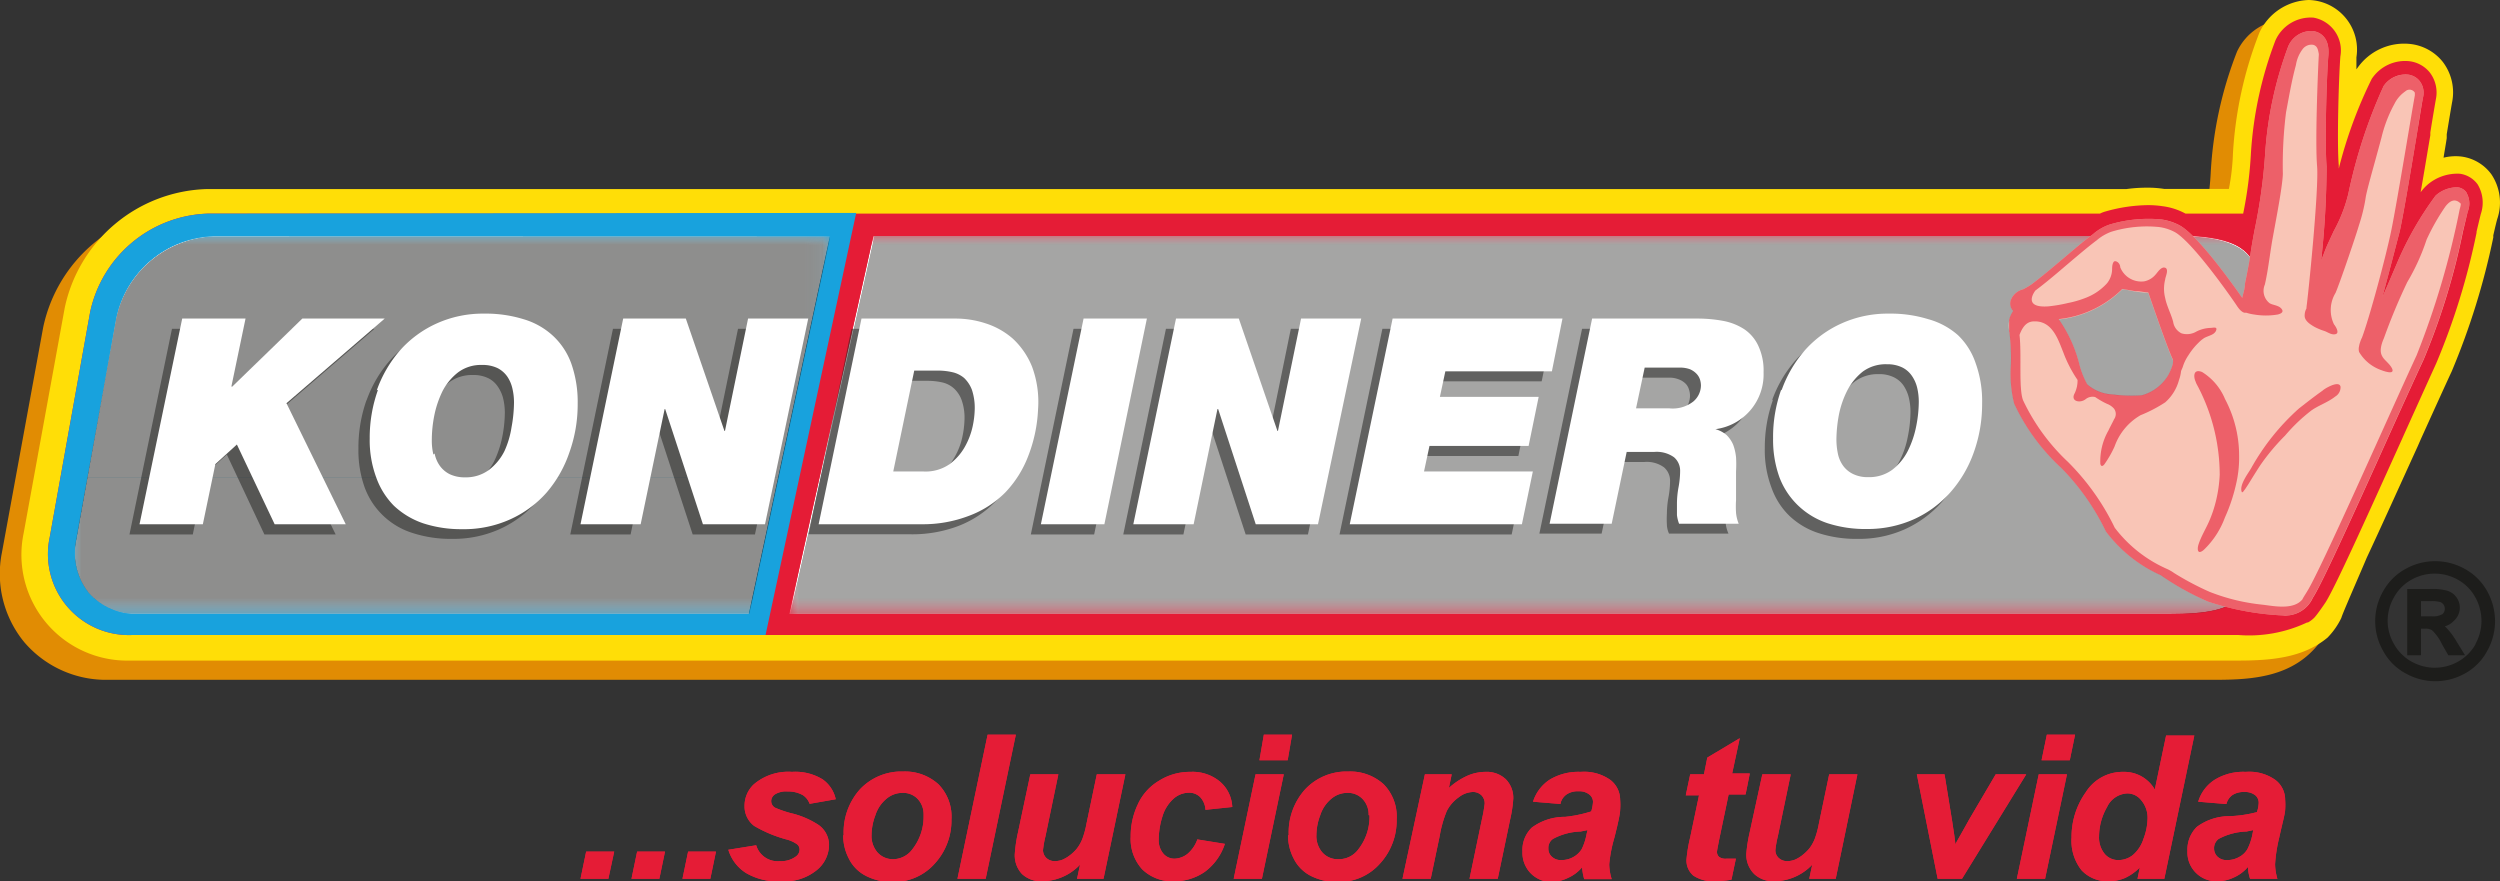
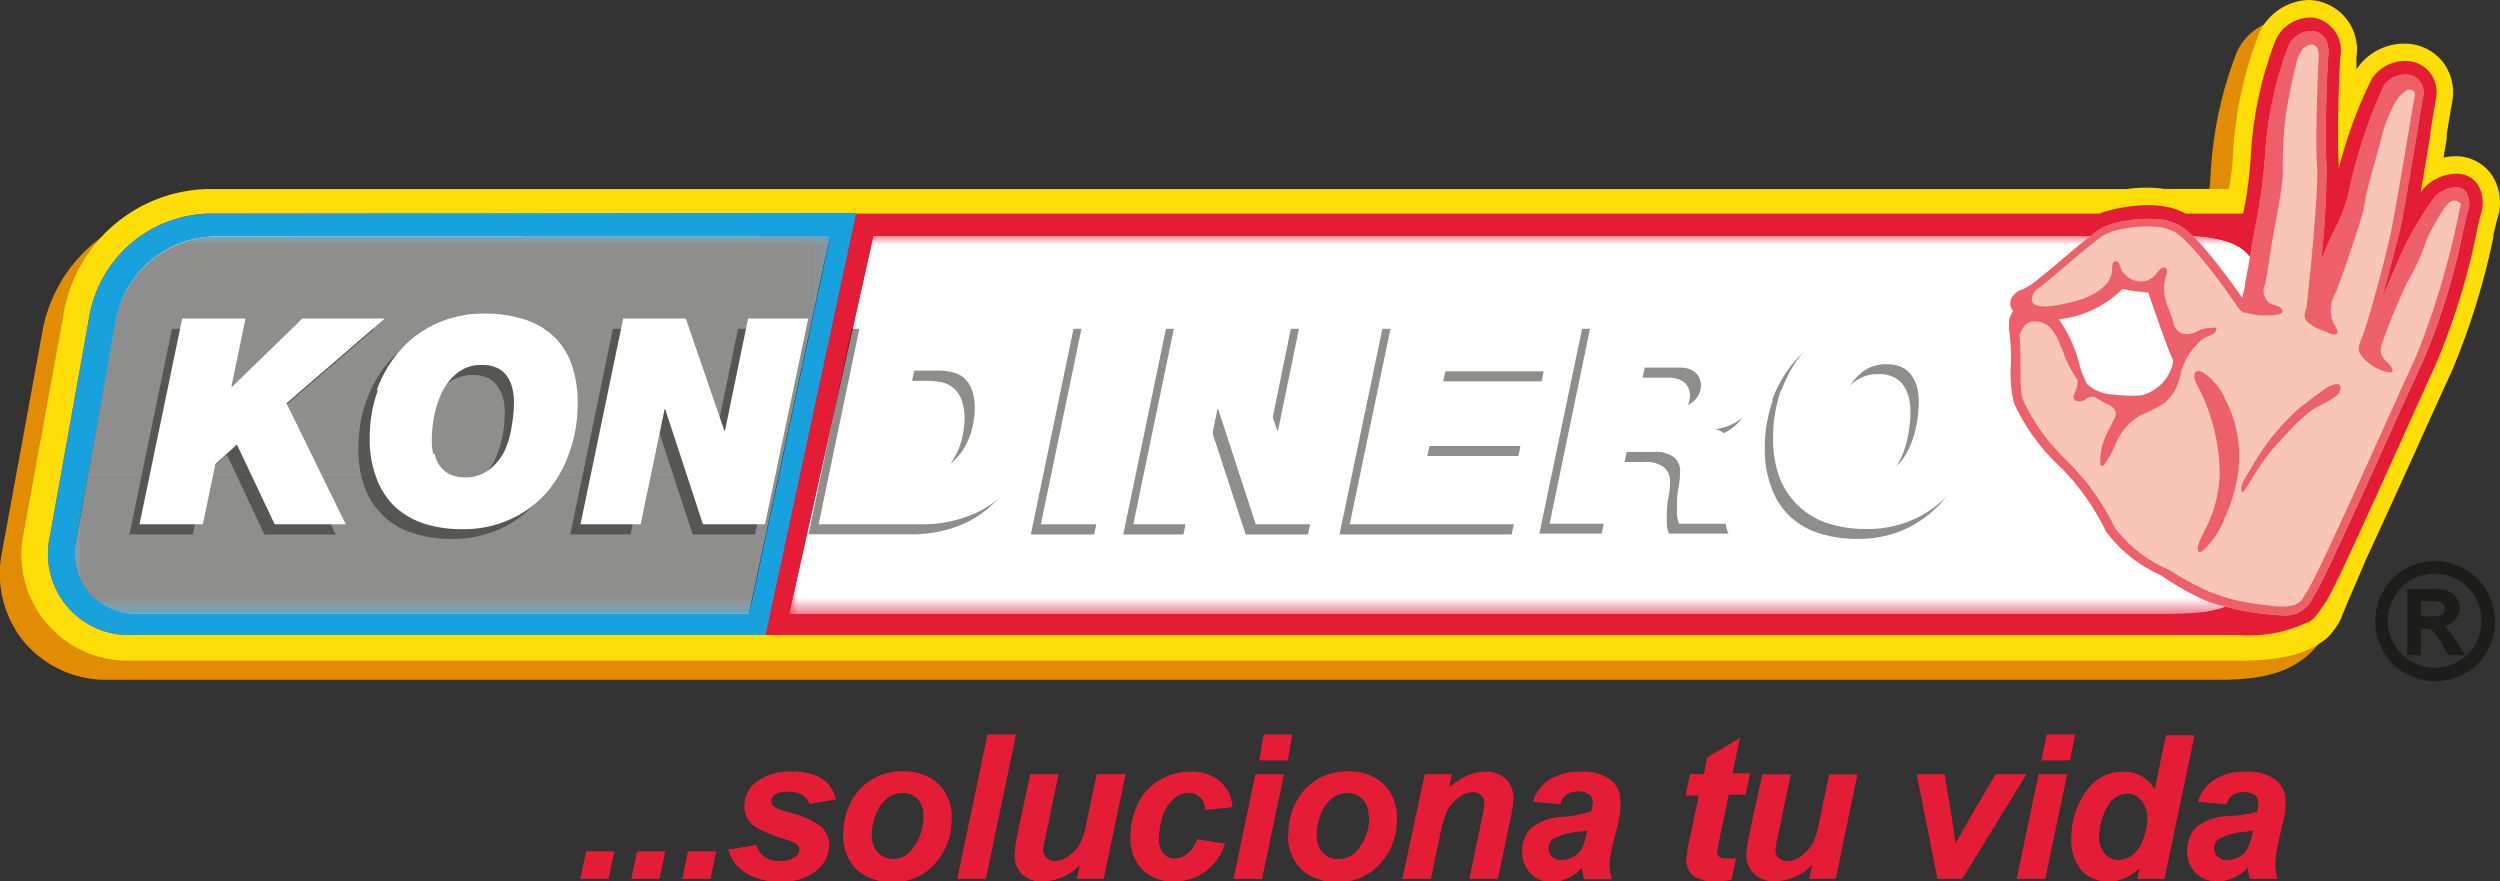
<svg xmlns="http://www.w3.org/2000/svg" xmlns:xlink="http://www.w3.org/1999/xlink" viewBox="0 0 141.73 49.96">
  <rect x="0" y="0" width="141.73" height="49.96" fill="#333333" stroke="none" />
  <defs>
    <style>.cls-1{fill:url(#linear-gradient);}.cls-2{fill:url(#linear-gradient-2);}.cls-3{fill:url(#linear-gradient-3);}.cls-4{fill:url(#linear-gradient-4);}.cls-5{fill:none;}.cls-6{isolation:isolate;}.cls-7{fill:#e51c36;}.cls-8{fill:#1d1d1b;}.cls-9{fill:#e18c03;}.cls-10{fill:#ffde07;}.cls-11{fill:#18a2dd;}.cls-12{clip-path:url(#clip-path);}.cls-13{mask:url(#mask);}.cls-14{clip-path:url(#clip-path-2);}.cls-15{fill:#fff;}.cls-16{clip-path:url(#clip-path-3);}.cls-17{mask:url(#mask-2);}.cls-18{clip-path:url(#clip-path-4);}.cls-19{opacity:0.4;}.cls-19,.cls-23,.cls-24{mix-blend-mode:multiply;}.cls-20{clip-path:url(#clip-path-5);}.cls-21{clip-path:url(#clip-path-6);}.cls-22{mask:url(#mask-3);}.cls-24{opacity:0.5;}.cls-25{clip-path:url(#clip-path-7);}.cls-26{clip-path:url(#clip-path-8);}.cls-27{mask:url(#mask-4);}.cls-28{fill:#f9c5b6;}.cls-29{opacity:0.6;}.cls-30{clip-path:url(#clip-path-9);}.cls-31{clip-path:url(#clip-path-10);}</style>
    <linearGradient id="linear-gradient" x1="-397.56" y1="630.34" x2="-397.05" y2="630.34" gradientTransform="matrix(0, 42.2, 42.2, 0, -26515.89, 16792.1)" gradientUnits="userSpaceOnUse">
      <stop offset="0" stop-color="#fff" />
      <stop offset="0.01" stop-color="#f9f9f9" />
      <stop offset="0.05" stop-color="#cacaca" />
      <stop offset="0.09" stop-color="#9f9f9f" />
      <stop offset="0.15" stop-color="#797979" />
      <stop offset="0.2" stop-color="#585858" />
      <stop offset="0.26" stop-color="#3c3c3c" />
      <stop offset="0.33" stop-color="#262626" />
      <stop offset="0.41" stop-color="#151515" />
      <stop offset="0.51" stop-color="#090909" />
      <stop offset="0.64" stop-color="#020202" />
      <stop offset="1" />
    </linearGradient>
    <linearGradient id="linear-gradient-2" x1="-397.56" y1="631.75" x2="-397.05" y2="631.75" gradientTransform="matrix(0, 42.2, 42.2, 0, -26637.04, 16792.1)" gradientUnits="userSpaceOnUse">
      <stop offset="0" stop-color="#fff" />
      <stop offset="0" stop-color="#f9f9f9" />
      <stop offset="0.03" stop-color="#cacaca" />
      <stop offset="0.06" stop-color="#9f9f9f" />
      <stop offset="0.09" stop-color="#797979" />
      <stop offset="0.13" stop-color="#585858" />
      <stop offset="0.17" stop-color="#3c3c3c" />
      <stop offset="0.21" stop-color="#262626" />
      <stop offset="0.26" stop-color="#151515" />
      <stop offset="0.32" stop-color="#090909" />
      <stop offset="0.41" stop-color="#020202" />
      <stop offset="0.64" />
      <stop offset="1" />
    </linearGradient>
    <linearGradient id="linear-gradient-3" x1="-422.99" y1="638.18" x2="-422.49" y2="638.18" gradientTransform="matrix(0, -42.21, -42.21, 0, 27022.12, -17817.91)" gradientUnits="userSpaceOnUse">
      <stop offset="0" stop-color="#fff" />
      <stop offset="0.01" stop-color="#f4f4f4" />
      <stop offset="0.05" stop-color="#c4c4c4" />
      <stop offset="0.09" stop-color="#999" />
      <stop offset="0.13" stop-color="#737373" />
      <stop offset="0.18" stop-color="#545454" />
      <stop offset="0.23" stop-color="#3a3a3a" />
      <stop offset="0.28" stop-color="#262626" />
      <stop offset="0.34" stop-color="#191919" />
      <stop offset="0.42" stop-color="#101010" />
      <stop offset="0.56" stop-color="#0e0e0e" />
      <stop offset="0.78" />
      <stop offset="1" />
    </linearGradient>
    <linearGradient id="linear-gradient-4" x1="-422.99" y1="636.77" x2="-422.49" y2="636.77" gradientTransform="matrix(0, -42.21, -42.21, 0, 26900.91, -17817.91)" xlink:href="#linear-gradient-3" />
    <clipPath id="clip-path">
      <path class="cls-5" d="M49.51,13.38,44.74,34.81h78.17c2.3,0,3.43-.25,4.14-1,.26-.93.65-2.15,1.06-3.43.58-1.79,1.22-3.8,1.47-4.94l-1.51-9.81c0-.06,0-.11-.07-.17-.37-1-.79-2.12-4.7-2.12Z" />
    </clipPath>
    <mask id="mask" x="44.74" y="13.38" width="84.83" height="21.43" maskUnits="userSpaceOnUse">
      <rect class="cls-1" x="44.74" y="13.38" width="84.83" height="21.43" />
    </mask>
    <clipPath id="clip-path-2">
      <rect class="cls-5" x="44.74" y="13.38" width="84.83" height="21.43" />
    </clipPath>
    <clipPath id="clip-path-3">
      <path class="cls-5" d="M12.09,13.38A5.87,5.87,0,0,0,6.59,18L4.32,30.6a3.6,3.6,0,0,0,.7,3,3.61,3.61,0,0,0,2.82,1.22H42.45l4.6-21.43Z" />
    </clipPath>
    <mask id="mask-2" x="4.11" y="13.38" width="42.93" height="21.43" maskUnits="userSpaceOnUse">
      <rect class="cls-2" x="4.11" y="13.38" width="42.93" height="21.43" />
    </mask>
    <clipPath id="clip-path-4">
      <rect class="cls-5" x="4.11" y="13.38" width="42.93" height="21.43" />
    </clipPath>
    <clipPath id="clip-path-5">
      <rect class="cls-5" x="44.79" y="13.38" width="84.8" height="21.42" />
    </clipPath>
    <clipPath id="clip-path-6">
      <path class="cls-5" d="M44.79,34.81l4.77-21.43h73.76c3.9,0,4.32,1.13,4.69,2.12a1.22,1.22,0,0,1,.07.17l1.51,9.81c-.25,1.14-.89,3.16-1.47,4.94-.41,1.28-.8,2.5-1.06,3.43-.71.71-1.84,1-4.14,1Z" />
    </clipPath>
    <mask id="mask-3" x="44.79" y="13.38" width="84.8" height="21.43" maskUnits="userSpaceOnUse">
-       <rect class="cls-3" x="44.79" y="13.38" width="84.8" height="21.43" />
-     </mask>
+       </mask>
    <clipPath id="clip-path-7">
      <rect class="cls-5" x="4.25" y="13.38" width="42.8" height="21.42" />
    </clipPath>
    <clipPath id="clip-path-8">
      <path class="cls-5" d="M7.84,34.81A3.58,3.58,0,0,1,5,33.59a3.63,3.63,0,0,1-.7-3L6.59,18a5.87,5.87,0,0,1,5.5-4.6h35l-4.6,21.43Z" />
    </clipPath>
    <mask id="mask-4" x="4.12" y="13.38" width="42.93" height="21.43" maskUnits="userSpaceOnUse">
      <rect class="cls-4" x="4.12" y="13.38" width="42.93" height="21.43" />
    </mask>
    <clipPath id="clip-path-9">
      <rect class="cls-5" x="113.9" y="1.75" width="26.09" height="33.14" />
    </clipPath>
    <clipPath id="clip-path-10">
      <rect class="cls-5" x="113.9" y="1.75" width="26.09" height="33.14" />
    </clipPath>
  </defs>
  <title>Recurso 1</title>
  <g class="cls-6">
    <g id="Capa_2" data-name="Capa 2">
      <g id="Capa_1-2" data-name="Capa 1">
        <polygon class="cls-7" points="33.23 48.28 34.82 48.28 34.49 49.82 32.91 49.82 33.23 48.28" />
        <polygon class="cls-7" points="36.12 48.28 37.7 48.28 37.38 49.82 35.8 49.82 36.12 48.28" />
        <polygon class="cls-7" points="39.01 48.28 40.59 48.28 40.27 49.82 38.69 49.82 39.01 48.28" />
        <path class="cls-7" d="M41.32,48.17l1.55-.25a1.27,1.27,0,0,0,1.35.9,1.39,1.39,0,0,0,.88-.25.49.49,0,0,0,.23-.4.4.4,0,0,0-.12-.29,1.85,1.85,0,0,0-.66-.3,7.41,7.41,0,0,1-1.8-.76,1.39,1.39,0,0,1-.54-1.14,1.66,1.66,0,0,1,.52-1.21,3,3,0,0,1,2.17-.71,2.94,2.94,0,0,1,1.73.42,1.85,1.85,0,0,1,.75,1.13l-1.48.26a1,1,0,0,0-.38-.49,1.69,1.69,0,0,0-.86-.21,1.2,1.2,0,0,0-.72.16.47.47,0,0,0-.22.39.43.43,0,0,0,.22.37,6.34,6.34,0,0,0,.9.31,4.91,4.91,0,0,1,1.57.67A1.4,1.4,0,0,1,47,47.88a1.86,1.86,0,0,1-.71,1.46,2.88,2.88,0,0,1-2,.62,3.51,3.51,0,0,1-2-.47,2.35,2.35,0,0,1-1-1.32" />
        <path class="cls-7" d="M47.83,47.36a3.65,3.65,0,0,1,.93-2.62,3.22,3.22,0,0,1,2.44-1,2.82,2.82,0,0,1,2,.72,2.61,2.61,0,0,1,.74,2,3.61,3.61,0,0,1-.93,2.48A3.1,3.1,0,0,1,50.6,50a3.19,3.19,0,0,1-1.48-.33,2.18,2.18,0,0,1-1-1,2.86,2.86,0,0,1-.32-1.32m4.56-1.14a1.26,1.26,0,0,0-.33-.91,1.12,1.12,0,0,0-.85-.35,1.4,1.4,0,0,0-.92.33,2,2,0,0,0-.63.93,3.22,3.22,0,0,0-.22,1.12,1.42,1.42,0,0,0,.34,1,1.17,1.17,0,0,0,.87.38,1.37,1.37,0,0,0,1.11-.57,3,3,0,0,0,.63-1.94" />
        <polygon class="cls-7" points="54.28 49.82 55.99 41.65 57.59 41.65 55.88 49.82 54.28 49.82" />
        <path class="cls-7" d="M58.41,43.9H60l-.73,3.51a5.66,5.66,0,0,0-.14.79.63.63,0,0,0,.19.44.69.69,0,0,0,.49.18,1.25,1.25,0,0,0,.42-.08,1.92,1.92,0,0,0,.42-.25,2.28,2.28,0,0,0,.39-.37,2.23,2.23,0,0,0,.32-.56,5,5,0,0,0,.23-.84l.59-2.82H63.8l-1.24,5.92h-1.5l.17-.8a3,3,0,0,1-2.14.94,1.58,1.58,0,0,1-1.15-.41,1.54,1.54,0,0,1-.41-1.13,8.05,8.05,0,0,1,.18-1.22Z" />
        <path class="cls-7" d="M67.89,47.59l1.55.25a3.2,3.2,0,0,1-1.13,1.58,3,3,0,0,1-1.75.54,2.43,2.43,0,0,1-1.8-.67,2.55,2.55,0,0,1-.66-1.86,4.2,4.2,0,0,1,.4-1.82,3,3,0,0,1,1.21-1.35,3.26,3.26,0,0,1,1.78-.5,2.42,2.42,0,0,1,1.67.55,2,2,0,0,1,.7,1.44l-1.52.16a1.13,1.13,0,0,0-.31-.73.88.88,0,0,0-.64-.24,1.32,1.32,0,0,0-.87.35,2.2,2.2,0,0,0-.62,1,4.44,4.44,0,0,0-.21,1.29,1.18,1.18,0,0,0,.26.81.82.82,0,0,0,.64.29,1.24,1.24,0,0,0,.74-.28,1.88,1.88,0,0,0,.56-.84" />
        <path class="cls-7" d="M71.18,43.9h1.6l-1.24,5.92h-1.6Zm.47-2.25h1.6L73,43.1h-1.6Z" />
        <path class="cls-7" d="M73.06,47.36A3.65,3.65,0,0,1,74,44.74a3.22,3.22,0,0,1,2.44-1,2.82,2.82,0,0,1,2,.72,2.61,2.61,0,0,1,.74,2,3.61,3.61,0,0,1-.93,2.48A3.1,3.1,0,0,1,75.83,50a3.27,3.27,0,0,1-1.49-.33,2.2,2.2,0,0,1-1-1,2.86,2.86,0,0,1-.32-1.32m4.57-1.14a1.26,1.26,0,0,0-.34-.91,1.12,1.12,0,0,0-.85-.35,1.39,1.39,0,0,0-.92.33,2,2,0,0,0-.63.93,3.22,3.22,0,0,0-.22,1.12,1.42,1.42,0,0,0,.34,1,1.15,1.15,0,0,0,.87.38A1.37,1.37,0,0,0,77,48.16a3,3,0,0,0,.64-1.94" />
        <path class="cls-7" d="M80.78,43.9H82.3l-.16.77a4,4,0,0,1,1.07-.7,2.56,2.56,0,0,1,1-.21,1.57,1.57,0,0,1,1.16.42,1.5,1.5,0,0,1,.42,1.11,7.13,7.13,0,0,1-.18,1.18l-.7,3.35h-1.6l.7-3.36a8.68,8.68,0,0,0,.16-.9.66.66,0,0,0-.19-.48.68.68,0,0,0-.5-.18,1.37,1.37,0,0,0-.78.3,2.14,2.14,0,0,0-.68.78,6.63,6.63,0,0,0-.4,1.41l-.51,2.43h-1.6Z" />
        <path class="cls-7" d="M88.47,45.58l-1.56-.13a2.34,2.34,0,0,1,.93-1.24,3.14,3.14,0,0,1,1.77-.45,2.57,2.57,0,0,1,1.69.46,1.43,1.43,0,0,1,.55,1.12,3.88,3.88,0,0,1,0,.57q0,.3-.33,1.59A7.88,7.88,0,0,0,91.23,49a3,3,0,0,0,.14.84H89.81a3.61,3.61,0,0,1-.12-.67,2.19,2.19,0,0,1-.8.6A2.24,2.24,0,0,1,88,50a1.64,1.64,0,0,1-1.21-.48,1.67,1.67,0,0,1-.48-1.24,1.77,1.77,0,0,1,.53-1.36,3.12,3.12,0,0,1,1.88-.61A7.26,7.26,0,0,0,90.21,46a2.26,2.26,0,0,0,.1-.53.53.53,0,0,0-.21-.43.91.91,0,0,0-.61-.18,1.12,1.12,0,0,0-.68.18.86.86,0,0,0-.34.5M90,47.06l-.39.08a3.49,3.49,0,0,0-1.57.42.62.62,0,0,0-.26.54.6.6,0,0,0,.2.47.72.72,0,0,0,.53.19,1.37,1.37,0,0,0,.68-.17,1.31,1.31,0,0,0,.48-.45,3.27,3.27,0,0,0,.28-.87Z" />
        <path class="cls-7" d="M95.57,45.09l.25-1.19h.78l.19-.95,1.84-1.1-.43,2h1l-.24,1.19H98l-.52,2.48c-.09.45-.14.71-.14.77a.37.37,0,0,0,.12.29.63.63,0,0,0,.42.1l.53,0-.25,1.19a4.8,4.8,0,0,1-.85.08A2,2,0,0,1,96,49.64a1.12,1.12,0,0,1-.39-.91,8.42,8.42,0,0,1,.21-1.26l.5-2.38Z" />
        <path class="cls-7" d="M99.91,43.9h1.61l-.73,3.51a5.66,5.66,0,0,0-.14.79.59.59,0,0,0,.19.44.69.69,0,0,0,.49.18,1.25,1.25,0,0,0,.42-.08,1.92,1.92,0,0,0,.42-.25,2.72,2.72,0,0,0,.39-.37,2.23,2.23,0,0,0,.32-.56,5,5,0,0,0,.23-.84l.59-2.82h1.6l-1.23,5.92h-1.5l.17-.8a3,3,0,0,1-2.14.94,1.58,1.58,0,0,1-1.15-.41A1.55,1.55,0,0,1,99,48.42a8.57,8.57,0,0,1,.19-1.22Z" />
        <path class="cls-7" d="M111.23,49.82h-1.38l-1.18-5.92h1.57l.42,2.58c.11.7.18,1.17.2,1.4,0-.07.16-.31.39-.73l.42-.75,1.47-2.5h1.73Z" />
        <path class="cls-7" d="M115.58,43.9h1.6l-1.24,5.92h-1.6Zm.46-2.25h1.6l-.3,1.45h-1.6Z" />
        <path class="cls-7" d="M122.7,49.82h-1.52l.13-.64a2.9,2.9,0,0,1-.85.6,2.4,2.4,0,0,1-.95.18,2,2,0,0,1-1.5-.62,2.69,2.69,0,0,1-.57-1.86,4.36,4.36,0,0,1,.81-2.57,2.46,2.46,0,0,1,2.12-1.15,2,2,0,0,1,1.79,1l.64-3.06h1.6ZM119,47.41a1.46,1.46,0,0,0,.32,1,1,1,0,0,0,.79.35,1.32,1.32,0,0,0,.81-.29,2,2,0,0,0,.6-.92,3.42,3.42,0,0,0,.23-1.17,1.52,1.52,0,0,0-.35-1,1,1,0,0,0-.79-.4,1.33,1.33,0,0,0-1.16.78,3.34,3.34,0,0,0-.45,1.69" />
        <path class="cls-7" d="M126.18,45.58l-1.56-.13a2.24,2.24,0,0,1,.93-1.24,3.09,3.09,0,0,1,1.77-.45,2.54,2.54,0,0,1,1.68.46,1.4,1.4,0,0,1,.55,1.12,3.82,3.82,0,0,1,0,.57c0,.2-.15.73-.34,1.59a8.52,8.52,0,0,0-.23,1.48,3,3,0,0,0,.13.84h-1.55a2.48,2.48,0,0,1-.12-.67,2.23,2.23,0,0,1-.81.6,2.17,2.17,0,0,1-.92.21,1.64,1.64,0,0,1-1.7-1.72,1.81,1.81,0,0,1,.53-1.36,3.12,3.12,0,0,1,1.88-.61,7,7,0,0,0,1.53-.23,1.83,1.83,0,0,0,.1-.53.55.55,0,0,0-.2-.43.94.94,0,0,0-.62-.18,1.16,1.16,0,0,0-.68.18.89.89,0,0,0-.33.5m1.52,1.48-.38.08a3.55,3.55,0,0,0-1.58.42.65.65,0,0,0-.26.54.63.63,0,0,0,.2.47.72.72,0,0,0,.53.19,1.35,1.35,0,0,0,.68-.17,1.17,1.17,0,0,0,.48-.45,3.22,3.22,0,0,0,.29-.87Z" />
        <polygon class="cls-7" points="33.23 48.28 34.82 48.28 34.49 49.82 32.91 49.82 33.23 48.28" />
        <polygon class="cls-7" points="36.12 48.28 37.7 48.28 37.38 49.82 35.8 49.82 36.12 48.28" />
        <polygon class="cls-7" points="39.01 48.28 40.59 48.28 40.27 49.82 38.69 49.82 39.01 48.28" />
        <path class="cls-7" d="M41.32,48.17l1.55-.25a1.27,1.27,0,0,0,1.35.9,1.39,1.39,0,0,0,.88-.25.49.49,0,0,0,.23-.4.4.4,0,0,0-.12-.29,1.85,1.85,0,0,0-.66-.3,7.41,7.41,0,0,1-1.8-.76,1.39,1.39,0,0,1-.54-1.14,1.66,1.66,0,0,1,.52-1.21,3,3,0,0,1,2.17-.71,2.94,2.94,0,0,1,1.73.42,1.85,1.85,0,0,1,.75,1.13l-1.48.26a1,1,0,0,0-.38-.49,1.69,1.69,0,0,0-.86-.21,1.2,1.2,0,0,0-.72.16.47.47,0,0,0-.22.39.43.43,0,0,0,.22.37,6.34,6.34,0,0,0,.9.31,4.91,4.91,0,0,1,1.57.67A1.4,1.4,0,0,1,47,47.88a1.86,1.86,0,0,1-.71,1.46,2.88,2.88,0,0,1-2,.62,3.51,3.51,0,0,1-2-.47,2.35,2.35,0,0,1-1-1.32" />
        <path class="cls-7" d="M47.83,47.36a3.65,3.65,0,0,1,.93-2.62,3.22,3.22,0,0,1,2.44-1,2.82,2.82,0,0,1,2,.72,2.61,2.61,0,0,1,.74,2,3.61,3.61,0,0,1-.93,2.48A3.1,3.1,0,0,1,50.6,50a3.19,3.19,0,0,1-1.48-.33,2.18,2.18,0,0,1-1-1,2.86,2.86,0,0,1-.32-1.32m4.56-1.14a1.26,1.26,0,0,0-.33-.91,1.12,1.12,0,0,0-.85-.35,1.4,1.4,0,0,0-.92.33,2,2,0,0,0-.63.93,3.22,3.22,0,0,0-.22,1.12,1.42,1.42,0,0,0,.34,1,1.17,1.17,0,0,0,.87.38,1.37,1.37,0,0,0,1.11-.57,3,3,0,0,0,.63-1.94" />
        <polygon class="cls-7" points="54.28 49.82 55.99 41.65 57.59 41.65 55.88 49.82 54.28 49.82" />
        <path class="cls-7" d="M58.41,43.9H60l-.73,3.51a5.66,5.66,0,0,0-.14.79.63.63,0,0,0,.19.44.69.69,0,0,0,.49.18,1.25,1.25,0,0,0,.42-.08,1.92,1.92,0,0,0,.42-.25,2.28,2.28,0,0,0,.39-.37,2.23,2.23,0,0,0,.32-.56,5,5,0,0,0,.23-.84l.59-2.82H63.8l-1.24,5.92h-1.5l.17-.8a3,3,0,0,1-2.14.94,1.58,1.58,0,0,1-1.15-.41,1.54,1.54,0,0,1-.41-1.13,8.05,8.05,0,0,1,.18-1.22Z" />
        <path class="cls-7" d="M67.89,47.59l1.55.25a3.2,3.2,0,0,1-1.13,1.58,3,3,0,0,1-1.75.54,2.43,2.43,0,0,1-1.8-.67,2.55,2.55,0,0,1-.66-1.86,4.2,4.2,0,0,1,.4-1.82,3,3,0,0,1,1.21-1.35,3.26,3.26,0,0,1,1.78-.5,2.42,2.42,0,0,1,1.67.55,2,2,0,0,1,.7,1.44l-1.52.16a1.13,1.13,0,0,0-.31-.73.88.88,0,0,0-.64-.24,1.32,1.32,0,0,0-.87.35,2.2,2.2,0,0,0-.62,1,4.44,4.44,0,0,0-.21,1.29,1.18,1.18,0,0,0,.26.81.82.82,0,0,0,.64.29,1.24,1.24,0,0,0,.74-.28,1.88,1.88,0,0,0,.56-.84" />
        <path class="cls-7" d="M71.18,43.9h1.6l-1.24,5.92h-1.6Zm.47-2.25h1.6L73,43.1h-1.6Z" />
        <path class="cls-7" d="M73.06,47.36A3.65,3.65,0,0,1,74,44.74a3.22,3.22,0,0,1,2.44-1,2.82,2.82,0,0,1,2,.72,2.61,2.61,0,0,1,.74,2,3.61,3.61,0,0,1-.93,2.48A3.1,3.1,0,0,1,75.83,50a3.27,3.27,0,0,1-1.49-.33,2.2,2.2,0,0,1-1-1,2.86,2.86,0,0,1-.32-1.32m4.57-1.14a1.26,1.26,0,0,0-.34-.91,1.12,1.12,0,0,0-.85-.35,1.39,1.39,0,0,0-.92.33,2,2,0,0,0-.63.93,3.22,3.22,0,0,0-.22,1.12,1.42,1.42,0,0,0,.34,1,1.15,1.15,0,0,0,.87.38A1.37,1.37,0,0,0,77,48.16a3,3,0,0,0,.64-1.94" />
        <path class="cls-7" d="M80.78,43.9H82.3l-.16.77a4,4,0,0,1,1.07-.7,2.56,2.56,0,0,1,1-.21,1.57,1.57,0,0,1,1.16.42,1.5,1.5,0,0,1,.42,1.11,7.13,7.13,0,0,1-.18,1.18l-.7,3.35h-1.6l.7-3.36a8.68,8.68,0,0,0,.16-.9.66.66,0,0,0-.19-.48.68.68,0,0,0-.5-.18,1.37,1.37,0,0,0-.78.3,2.14,2.14,0,0,0-.68.78,6.63,6.63,0,0,0-.4,1.41l-.51,2.43h-1.6Z" />
        <path class="cls-7" d="M88.47,45.58l-1.56-.13a2.34,2.34,0,0,1,.93-1.24,3.14,3.14,0,0,1,1.77-.45,2.57,2.57,0,0,1,1.69.46,1.43,1.43,0,0,1,.55,1.12,3.88,3.88,0,0,1,0,.57q0,.3-.33,1.59A7.88,7.88,0,0,0,91.23,49a3,3,0,0,0,.14.84H89.81a3.61,3.61,0,0,1-.12-.67,2.19,2.19,0,0,1-.8.6A2.24,2.24,0,0,1,88,50a1.64,1.64,0,0,1-1.21-.48,1.67,1.67,0,0,1-.48-1.24,1.77,1.77,0,0,1,.53-1.36,3.12,3.12,0,0,1,1.88-.61A7.26,7.26,0,0,0,90.21,46a2.26,2.26,0,0,0,.1-.53.53.53,0,0,0-.21-.43.91.91,0,0,0-.61-.18,1.12,1.12,0,0,0-.68.18.86.86,0,0,0-.34.5M90,47.06l-.39.08a3.49,3.49,0,0,0-1.57.42.62.62,0,0,0-.26.54.6.6,0,0,0,.2.47.72.72,0,0,0,.53.19,1.37,1.37,0,0,0,.68-.17,1.31,1.31,0,0,0,.48-.45,3.27,3.27,0,0,0,.28-.87Z" />
        <path class="cls-7" d="M95.57,45.09l.25-1.19h.78l.19-.95,1.84-1.1-.43,2h1l-.24,1.19H98l-.52,2.48c-.09.45-.14.71-.14.77a.37.37,0,0,0,.12.29.63.63,0,0,0,.42.1l.53,0-.25,1.19a4.8,4.8,0,0,1-.85.08A2,2,0,0,1,96,49.64a1.12,1.12,0,0,1-.39-.91,8.42,8.42,0,0,1,.21-1.26l.5-2.38Z" />
-         <path class="cls-7" d="M99.91,43.9h1.61l-.73,3.51a5.66,5.66,0,0,0-.14.79.59.59,0,0,0,.19.44.69.69,0,0,0,.49.18,1.25,1.25,0,0,0,.42-.08,1.92,1.92,0,0,0,.42-.25,2.72,2.72,0,0,0,.39-.37,2.23,2.23,0,0,0,.32-.56,5,5,0,0,0,.23-.84l.59-2.82h1.6l-1.23,5.92h-1.5l.17-.8a3,3,0,0,1-2.14.94,1.58,1.58,0,0,1-1.15-.41A1.55,1.55,0,0,1,99,48.42a8.57,8.57,0,0,1,.19-1.22Z" />
        <path class="cls-7" d="M111.23,49.82h-1.38l-1.18-5.92h1.57l.42,2.58c.11.7.18,1.17.2,1.4,0-.07.16-.31.39-.73l.42-.75,1.47-2.5h1.73Z" />
        <path class="cls-7" d="M115.58,43.9h1.6l-1.24,5.92h-1.6Zm.46-2.25h1.6l-.3,1.45h-1.6Z" />
        <path class="cls-7" d="M122.7,49.82h-1.52l.13-.64a2.9,2.9,0,0,1-.85.6,2.4,2.4,0,0,1-.95.18,2,2,0,0,1-1.5-.62,2.69,2.69,0,0,1-.57-1.86,4.36,4.36,0,0,1,.81-2.57,2.46,2.46,0,0,1,2.12-1.15,2,2,0,0,1,1.79,1l.64-3.06h1.6ZM119,47.41a1.46,1.46,0,0,0,.32,1,1,1,0,0,0,.79.35,1.32,1.32,0,0,0,.81-.29,2,2,0,0,0,.6-.92,3.42,3.42,0,0,0,.23-1.17,1.52,1.52,0,0,0-.35-1,1,1,0,0,0-.79-.4,1.33,1.33,0,0,0-1.16.78,3.34,3.34,0,0,0-.45,1.69" />
        <path class="cls-7" d="M126.18,45.58l-1.56-.13a2.24,2.24,0,0,1,.93-1.24,3.09,3.09,0,0,1,1.77-.45,2.54,2.54,0,0,1,1.68.46,1.4,1.4,0,0,1,.55,1.12,3.82,3.82,0,0,1,0,.57c0,.2-.15.73-.34,1.59a8.52,8.52,0,0,0-.23,1.48,3,3,0,0,0,.13.84h-1.55a2.48,2.48,0,0,1-.12-.67,2.23,2.23,0,0,1-.81.6,2.17,2.17,0,0,1-.92.21,1.64,1.64,0,0,1-1.7-1.72,1.81,1.81,0,0,1,.53-1.36,3.12,3.12,0,0,1,1.88-.61,7,7,0,0,0,1.53-.23,1.83,1.83,0,0,0,.1-.53.55.55,0,0,0-.2-.43.94.94,0,0,0-.62-.18,1.16,1.16,0,0,0-.68.18.89.89,0,0,0-.33.5m1.52,1.48-.38.08a3.55,3.55,0,0,0-1.58.42.65.65,0,0,0-.26.54.63.63,0,0,0,.2.47.72.72,0,0,0,.53.19,1.35,1.35,0,0,0,.68-.17,1.17,1.17,0,0,0,.48-.45,3.22,3.22,0,0,0,.29-.87Z" />
        <path class="cls-8" d="M141,33.51a3.21,3.21,0,0,0-1.27-1.26,3.44,3.44,0,0,0-3.35,0,3.21,3.21,0,0,0-1.27,1.26,3.4,3.4,0,0,0,0,3.4,3.12,3.12,0,0,0,1.26,1.26,3.42,3.42,0,0,0,3.39,0A3.12,3.12,0,0,0,141,36.91a3.45,3.45,0,0,0,.45-1.69A3.54,3.54,0,0,0,141,33.51Zm-.65,3a2.56,2.56,0,0,1-1,1,2.68,2.68,0,0,1-2.63,0,2.56,2.56,0,0,1-1-1,2.62,2.62,0,0,1-.36-1.32,2.69,2.69,0,0,1,.36-1.33,2.52,2.52,0,0,1,1-1,2.67,2.67,0,0,1,2.61,0,2.52,2.52,0,0,1,1,1,2.78,2.78,0,0,1,.35,1.33A2.72,2.72,0,0,1,140.32,36.54Z" />
        <path class="cls-8" d="M138.67,35.57l-.07-.06a1.12,1.12,0,0,0,.51-.31,1,1,0,0,0-.37-1.71,3.09,3.09,0,0,0-.94-.1h-1.33v3.76h.78V35.64h.24a.66.66,0,0,1,.4.1,2.75,2.75,0,0,1,.56.8l.35.61h.95l-.53-.86A4,4,0,0,0,138.67,35.57Zm-.82-.63h-.6v-.86h.55a1.9,1.9,0,0,1,.54.05.41.41,0,0,1,.19.15.36.36,0,0,1,.07.22.39.39,0,0,1-.14.32A1.06,1.06,0,0,1,137.85,34.94Z" />
        <path class="cls-9" d="M140,11a2.45,2.45,0,0,0-1.66-1,2.84,2.84,0,0,0-1,0c.07-.38.13-.76.19-1.11l0-.21c.15-.85.26-1.51.31-1.8a2.79,2.79,0,0,0-.54-2.31,2.76,2.76,0,0,0-1.78-1,3.29,3.29,0,0,0-3,1.35L132.4,5c0-.26,0-.49,0-.69a2.85,2.85,0,0,0-2.37-3.22,2.69,2.69,0,0,0-.4,0,3.19,3.19,0,0,0-2.81,1.84,22,22,0,0,0-1.49,6.87,15.84,15.84,0,0,1-.23,2h-3.6l-.08,0a7.38,7.38,0,0,0-1-.06,8.42,8.42,0,0,0-1.15.08H10.45a8.5,8.5,0,0,0-8,6.73L.11,31.32A6.11,6.11,0,0,0,1.37,36.4a6.1,6.1,0,0,0,4.78,2.14H125.56c2.18,0,4.44-.16,5.93-2.09l.19-.23.07-.29c.11-.45.26-1,.43-1.59.79-1.62,2-4.37,3.66-8L136,26c.72-1.6,1.35-3,1.74-3.83a40.9,40.9,0,0,0,2.36-7.61l0-.12c.09-.38.16-.69.22-.9A2.86,2.86,0,0,0,140,11" />
        <path class="cls-10" d="M141.24,9.88a2.51,2.51,0,0,0-1.66-1,2.81,2.81,0,0,0-1.05.06c.06-.39.13-.76.18-1.11l0-.22c.14-.85.25-1.51.3-1.79a2.85,2.85,0,0,0-.53-2.32,2.75,2.75,0,0,0-1.78-1,3.23,3.23,0,0,0-3.05,1.35l-.06.08c0-.25,0-.49,0-.68A2.81,2.81,0,0,0,130.89,0a3.19,3.19,0,0,0-2.8,1.85,22.26,22.26,0,0,0-1.5,6.86,12.61,12.61,0,0,1-.23,2h-3.67a6,6,0,0,0-1-.07,8.42,8.42,0,0,0-1.15.08H11.67a8.49,8.49,0,0,0-8,6.73L1.34,30.23a6,6,0,0,0,6,7.22H126.79c1.83,0,3.72-.11,5.16-1.3a4.17,4.17,0,0,0,.79-1.13h0c0-.1,1.2-2.83,1.43-3.39.75-1.6,1.72-3.75,2.9-6.34l.17-.39c.73-1.61,1.36-3,1.75-3.84a40.83,40.83,0,0,0,2.36-7.6l0-.12c.09-.39.16-.69.22-.91A2.88,2.88,0,0,0,141.24,9.88Z" />
        <path class="cls-7" d="M140.46,10.45a1.5,1.5,0,0,0-1-.6,2.6,2.6,0,0,0-1.85.63,2.73,2.73,0,0,0-.38.42c.19-1.06.38-2.24.55-3.23l0-.16c.14-.88.26-1.57.31-1.86a1.87,1.87,0,0,0-.34-1.54,1.76,1.76,0,0,0-1.16-.64,2.27,2.27,0,0,0-2.13,1,25.43,25.43,0,0,0-1.87,5.09V9.39c-.11-1.34,0-5,.09-6.19A1.89,1.89,0,0,0,131.16,1,2.19,2.19,0,0,0,129,2.29a21.61,21.61,0,0,0-1.39,6.39,23,23,0,0,1-.44,3.43h-3.27a3.68,3.68,0,0,0-1.3-.42,5.46,5.46,0,0,0-.82-.06,9.06,9.06,0,0,0-2.42.36,1.66,1.66,0,0,0-.31.12H11.79a7.06,7.06,0,0,0-6.68,5.58L2.82,30.45A4.59,4.59,0,0,0,7.49,36H126.9a7.7,7.7,0,0,0,3.89-.71s0,0,.05,0a1.61,1.61,0,0,0,.36-.27c.19-.2.64-.87.64-.87.52-.82,2.12-4.35,4.34-9.27l.12-.27c.75-1.66,1.4-3.1,1.81-4a39,39,0,0,0,2.29-7.41v-.06c.1-.43.18-.76.24-1A2,2,0,0,0,140.46,10.45Z" />
        <path class="cls-11" d="M11.79,12.11a7.06,7.06,0,0,0-6.68,5.58L2.82,30.45A4.59,4.59,0,0,0,7.49,36H43.4l5.14-23.93Z" />
        <g class="cls-12">
          <g class="cls-13">
            <g class="cls-14">
              <rect class="cls-15" x="44.74" y="13.38" width="84.83" height="21.43" />
              <path class="cls-15" d="M44.74,34.81h0Z" />
            </g>
          </g>
        </g>
        <g class="cls-16">
          <g class="cls-17">
            <g class="cls-18">
              <rect class="cls-15" x="4.11" y="13.38" width="42.93" height="13.67" />
              <rect class="cls-15" x="4.11" y="27.05" width="42.93" height="7.76" />
              <path class="cls-15" d="M4.11,34.81h0Z" />
            </g>
          </g>
        </g>
        <g class="cls-19">
          <g class="cls-20">
            <g class="cls-21">
              <g class="cls-22">
                <g class="cls-23">
                  <rect class="cls-8" x="44.79" y="13.38" width="84.8" height="21.43" />
                </g>
              </g>
            </g>
          </g>
        </g>
        <g class="cls-24">
          <g class="cls-25">
            <g class="cls-26">
              <g class="cls-27">
                <g class="cls-23">
                  <rect class="cls-8" x="4.12" y="13.38" width="42.93" height="21.43" />
                </g>
              </g>
            </g>
          </g>
        </g>
        <path class="cls-28" d="M139.83,10.91a.71.71,0,0,0-.5-.29,1.82,1.82,0,0,0-1.25.47,18.66,18.66,0,0,0-2.15,3.74l-.32.75c-.16.38-.36.84-.56,1.29.38-1.37.77-2.9,1-3.77.24-1.11.68-3.76,1-5.69.15-.9.26-1.61.32-1.9a1.09,1.09,0,0,0-.19-.91,1,1,0,0,0-.66-.37,1.51,1.51,0,0,0-1.39.65,29.08,29.08,0,0,0-2,6.11,8.61,8.61,0,0,1-.83,2.12c-.18.4-.36.76-.48,1.07l-.23.6a50.22,50.22,0,0,0,.31-5.33c-.11-1.39,0-5.09.1-6.29s-.65-1.37-.88-1.4a1.42,1.42,0,0,0-1.4.88,21.35,21.35,0,0,0-1.3,6,30.58,30.58,0,0,1-.61,4.43c-.1.54-.18,1-.22,1.29-.07.49-.2,1.15-.32,1.73,0,.29-.11.56-.15.8-.53-.76-2.47-3.48-3.51-4.09a3.11,3.11,0,0,0-1.09-.36,7.7,7.7,0,0,0-2.92.29,2.79,2.79,0,0,0-.9.51l-.06.05c-.37.27-.72.56-1.06.85l-.11.09-.59.5c-.57.48-1.11.94-1.72,1.4a5.06,5.06,0,0,1-.46.27h0A1,1,0,0,0,114,17a.64.64,0,0,0,.14.63,1.44,1.44,0,0,0-.21,1.22,12.2,12.2,0,0,1,.08,1.83,7,7,0,0,0,.19,2.21,11.7,11.7,0,0,0,2.69,3.66,13.38,13.38,0,0,1,2.51,3.58,7.74,7.74,0,0,0,3.11,2.47,14.81,14.81,0,0,0,2.69,1.51,15.54,15.54,0,0,0,4.23.78,1.7,1.7,0,0,0,1.69-1l.05-.08c.53-.84,2.53-5.26,4.29-9.17.81-1.79,1.51-3.33,1.94-4.25a38.42,38.42,0,0,0,2.23-7.26L139.9,12a1.21,1.21,0,0,0-.07-1.07m-19.51,5.47c.19,0,.46.09.75.13a7.23,7.23,0,0,0,.72.07c.29.84,1.06,3.08,1.38,3.77.07.14,0,.46-.25.92a2.51,2.51,0,0,1-1.5,1.14,8.29,8.29,0,0,1-1.66-.05,2.34,2.34,0,0,1-1.43-.57,4.77,4.77,0,0,1-.45-1.15,7.74,7.74,0,0,0-1.17-2.55,5.75,5.75,0,0,0,.93-.17,6,6,0,0,0,2.68-1.54" />
        <g class="cls-29">
          <g class="cls-30">
            <g class="cls-31">
              <path class="cls-7" d="M124.84,21.09c-.5-.2-.5.26-.36.56a.64.64,0,0,0,.06.14,10.85,10.85,0,0,1,1.3,5.12,7.74,7.74,0,0,1-.22,1.52,7.11,7.11,0,0,1-.37,1.1c-.19.44-.46.87-.61,1.33-.09.28-.06.62.3.31a4.83,4.83,0,0,0,1.19-1.82,9.89,9.89,0,0,0,.7-2.2,6.58,6.58,0,0,0,.11-1.33,6.84,6.84,0,0,0-.8-3.2,3.28,3.28,0,0,0-1.3-1.53" />
              <path class="cls-7" d="M131.65,22.16c-.49.35-.87.65-1.32,1a13.05,13.05,0,0,0-2.7,3.37c-.17.3-.72,1-.53,1.38,0,0,.05,0,.08-.05l.1-.13c.1-.15.2-.3.29-.45s.37-.6.56-.89a12.08,12.08,0,0,1,1.42-1.7,9.68,9.68,0,0,1,1.5-1.43c.42-.29.94-.46,1.34-.78a.61.61,0,0,0,.3-.56c-.09-.39-.94.14-1,.21" />
              <path class="cls-7" d="M139.83,10.91a.71.71,0,0,0-.5-.29,1.82,1.82,0,0,0-1.25.47,18.66,18.66,0,0,0-2.15,3.74l-.32.75c-.16.38-.36.84-.56,1.29.38-1.37.77-2.9,1-3.77.24-1.11.68-3.76,1-5.69.14-.9.26-1.61.32-1.9a1.09,1.09,0,0,0-.19-.91,1,1,0,0,0-.66-.37,1.53,1.53,0,0,0-1.39.65,29.08,29.08,0,0,0-2,6.11,8.61,8.61,0,0,1-.83,2.12c-.18.4-.36.76-.48,1.07l-.23.6a50.22,50.22,0,0,0,.31-5.33c-.11-1.38,0-5.09.1-6.29s-.65-1.37-.88-1.4a1.42,1.42,0,0,0-1.4.88,21.35,21.35,0,0,0-1.3,6,30.58,30.58,0,0,1-.61,4.43c-.1.54-.18,1-.22,1.29-.07.49-.2,1.15-.32,1.73,0,.29-.11.56-.15.8-.53-.76-2.47-3.48-3.51-4.09a3.33,3.33,0,0,0-1.09-.36,7.7,7.7,0,0,0-2.92.29,2.79,2.79,0,0,0-.9.51l-.06.05c-.37.27-.72.56-1.06.85l-.11.09-.59.5c-.57.48-1.11.94-1.72,1.4a5.06,5.06,0,0,1-.46.27h0A1,1,0,0,0,114,17a.62.62,0,0,0,.13.63,1.44,1.44,0,0,0-.21,1.22,12.2,12.2,0,0,1,.08,1.83,7,7,0,0,0,.19,2.21,11.7,11.7,0,0,0,2.69,3.66,13.38,13.38,0,0,1,2.51,3.58,7.86,7.86,0,0,0,3.11,2.48,15.09,15.09,0,0,0,2.69,1.5,15.54,15.54,0,0,0,4.23.78,1.7,1.7,0,0,0,1.69-1l.05-.08c.53-.84,2.53-5.26,4.29-9.17.81-1.79,1.51-3.33,1.94-4.25a38.42,38.42,0,0,0,2.23-7.26L139.9,12a1.21,1.21,0,0,0-.07-1.07m-3.36,3.85,0,.07,0-.07M115.09,17.6h0m3.24,4.19a4.77,4.77,0,0,1-.45-1.15,7.74,7.74,0,0,0-1.17-2.55,5.75,5.75,0,0,0,.93-.17,6,6,0,0,0,2.68-1.54l.74.13c.28,0,.52.06.73.07.29.84,1.06,3.08,1.38,3.77.07.14,0,.46-.25.92a2.51,2.51,0,0,1-1.5,1.14,8.29,8.29,0,0,1-1.66-.05,2.34,2.34,0,0,1-1.43-.57M137,20.15c-1.34,2.88-5.44,12.18-6.2,13.37-.13.22-.18.28-.28.47v0c-.51.6-1.6.37-2.26.29a11.22,11.22,0,0,1-3-.73,16.21,16.21,0,0,1-2-1.06,2.38,2.38,0,0,0-.44-.25,7.52,7.52,0,0,1-2.93-2.32,13.6,13.6,0,0,0-2.66-3.74,11.55,11.55,0,0,1-2.53-3.47c-.27-.63-.08-2.6-.21-3.72.25-.69.59-.78.88-.77,1,0,1.32,1.06,1.6,1.75a7.3,7.3,0,0,0,.81,1.57h0a1.64,1.64,0,0,1-.17.77c-.24.46.33.56.63.32a.62.62,0,0,1,.54-.12,4.73,4.73,0,0,0,.66.38h0a1,1,0,0,1,.41.28.51.51,0,0,1,0,.6c-.1.22-.22.42-.32.64a3.51,3.51,0,0,0-.46,1.83c0,.18.11.25.24.07a6,6,0,0,0,.57-1,3.32,3.32,0,0,1,1.47-1.77,8.09,8.09,0,0,0,1.4-.73,2.57,2.57,0,0,0,.78-1.26,2.19,2.19,0,0,0,.12-.52l.09-.21a2.43,2.43,0,0,1,.32-.67,3.9,3.9,0,0,1,.75-.88l.11-.08c.21-.15.6-.18.71-.44s-.18-.16-.31-.16a1.88,1.88,0,0,0-.79.2,1.06,1.06,0,0,1-.85.11.86.86,0,0,1-.48-.66c-.12-.45-.36-.88-.45-1.34a2.12,2.12,0,0,1,0-1.06c0-.13.23-.57,0-.66s-.45.29-.55.39a1.12,1.12,0,0,1-.64.38,1.28,1.28,0,0,1-1.36-.8c0-.13-.09-.3-.26-.34s-.2.29-.2.41a1.32,1.32,0,0,1-.28.83,3.14,3.14,0,0,1-1.23.84,5.73,5.73,0,0,1-1,.29,8.45,8.45,0,0,1-1.12.19c-1.35.09-.87-.7-.72-.9.83-.62,1.54-1.26,2.33-1.92.38-.32.75-.63,1.15-.93a2.68,2.68,0,0,1,.82-.48,6.9,6.9,0,0,1,2.7-.27,2.63,2.63,0,0,1,.91.29c1,.57,3.1,3.56,3.49,4.14.21.33.37.42.47.43h.09a2.51,2.51,0,0,0,.44.1,4,4,0,0,0,1.34,0c.24-.06.36-.17.19-.35s-.47-.18-.65-.29a.89.89,0,0,1-.27-1.06c.17-.75.26-1.52.38-2.27s.61-3.14.64-4a23.94,23.94,0,0,1,.18-3.49c.17-.9.32-1.8.56-2.68a2,2,0,0,1,.37-.89.63.63,0,0,1,.61-.26c.26.07.28.33.32.53h0c-.07,1.3-.21,5-.1,6.34s-.5,7.29-.6,8v.07a.84.84,0,0,0-.1.49c.05.26.34.44.57.57a3.46,3.46,0,0,0,.56.23c.19.07.41.24.63.17s0-.43-.1-.55a1.87,1.87,0,0,1,.09-1.79c.33-.8,1.21-3.42,1.33-3.85a9.6,9.6,0,0,0,.36-1.45c.05-.45.45-1.77.91-3.5a7.71,7.71,0,0,1,.74-1.92,1.87,1.87,0,0,1,.61-.7.35.35,0,0,1,.54.07,1.11,1.11,0,0,1,0,.17c-.17.93-1,6-1.32,7.58s-1.25,5-1.67,6.13a1.71,1.71,0,0,0-.11.27h0a1.2,1.2,0,0,0-.06.23.65.65,0,0,0,0,.32,2.36,2.36,0,0,0,1.17,1c.83.33.86.09.55-.28s-.74-.52-.31-1.5A33.85,33.85,0,0,1,136.47,16a12.25,12.25,0,0,0,1.1-2.42,12.47,12.47,0,0,1,1.07-1.88c.39-.5.68-.34.87-.15a1.15,1.15,0,0,1-.06.29A47.25,47.25,0,0,1,137,20.15" />
            </g>
          </g>
        </g>
        <g class="cls-24">
          <polygon class="cls-8" points="9.75 18.64 13.35 18.64 12.55 22.47 12.58 22.5 16.56 18.64 21.23 18.64 15.66 23.44 19.03 30.3 14.99 30.3 12.86 25.77 11.63 26.88 10.93 30.3 7.34 30.3 9.75 18.64" />
        </g>
        <g class="cls-24">
          <path class="cls-8" d="M20.78,22.7a7,7,0,0,1,1.32-2.26,6.17,6.17,0,0,1,2.07-1.53,6.37,6.37,0,0,1,2.69-.55,7.55,7.55,0,0,1,2.22.3,4.37,4.37,0,0,1,1.67.92,4,4,0,0,1,1.05,1.59,6.34,6.34,0,0,1,.37,2.3,8.08,8.08,0,0,1-.47,2.76,7,7,0,0,1-1.32,2.26A6.13,6.13,0,0,1,28.32,30a6.42,6.42,0,0,1-2.7.55,7,7,0,0,1-2.22-.33,4.24,4.24,0,0,1-2.72-2.57,6.21,6.21,0,0,1-.36-2.21,8.08,8.08,0,0,1,.46-2.76M24,26.32a1.8,1.8,0,0,0,.29.68,1.48,1.48,0,0,0,.57.48,1.87,1.87,0,0,0,.87.18,2.2,2.2,0,0,0,1.36-.42A3.13,3.13,0,0,0,28,26.18a5.69,5.69,0,0,0,.47-1.39,7.19,7.19,0,0,0,.15-1.4,3.46,3.46,0,0,0-.09-.78,2,2,0,0,0-.3-.68,1.38,1.38,0,0,0-.55-.49,1.9,1.9,0,0,0-.87-.18,2.2,2.2,0,0,0-1.37.43,3.22,3.22,0,0,0-.87,1.06,4.85,4.85,0,0,0-.47,1.39,7.19,7.19,0,0,0-.15,1.4,4.13,4.13,0,0,0,.08.78" />
        </g>
        <g class="cls-24">
          <polygon class="cls-8" points="34.75 18.64 38.31 18.64 40.5 25 40.53 25 41.84 18.64 45.25 18.64 42.8 30.3 39.27 30.3 37.13 23.76 37.1 23.76 35.75 30.3 32.33 30.3 34.75 18.64" />
        </g>
        <g class="cls-24">
          <path class="cls-8" d="M48.27,18.64h5.37a5.84,5.84,0,0,1,1.66.26,4.32,4.32,0,0,1,1.54.88,4.13,4.13,0,0,1,1.09,1.59,5.55,5.55,0,0,1,.35,2.41,8.49,8.49,0,0,1-.57,2.65,6,6,0,0,1-1.33,2.06,5.91,5.91,0,0,1-2.05,1.33,7.38,7.38,0,0,1-2.73.47H45.84Zm1.79,8.66h1.73a2.51,2.51,0,0,0,1.45-.39,3.08,3.08,0,0,0,.88-1,3.85,3.85,0,0,0,.44-1.15,5.25,5.25,0,0,0,.12-1,3,3,0,0,0-.16-1.07,1.67,1.67,0,0,0-.44-.67,1.49,1.49,0,0,0-.66-.34,3.73,3.73,0,0,0-.84-.09H51.26Z" />
        </g>
        <g class="cls-24">
          <polygon class="cls-8" points="60.86 18.64 64.45 18.64 62.03 30.3 58.44 30.3 60.86 18.64" />
        </g>
        <g class="cls-24">
          <polygon class="cls-8" points="66.1 18.64 69.66 18.64 71.84 25 71.88 25 73.18 18.64 76.59 18.64 74.15 30.3 70.62 30.3 68.48 23.76 68.45 23.76 67.09 30.3 63.68 30.3 66.1 18.64" />
        </g>
        <g class="cls-24">
          <polygon class="cls-8" points="78.37 18.64 88.01 18.64 87.4 21.62 81.36 21.62 81.05 23.08 86.65 23.08 86.08 25.85 80.46 25.85 80.15 27.31 86.32 27.31 85.7 30.3 75.94 30.3 78.37 18.64" />
        </g>
        <g class="cls-24">
          <path class="cls-8" d="M89.69,18.64H95.6a8,8,0,0,1,1.5.13,3,3,0,0,1,1.21.47,2.42,2.42,0,0,1,.8.93,3.49,3.49,0,0,1,.29,1.52,3.19,3.19,0,0,1-.73,2.14,3.25,3.25,0,0,1-2,1.07v0a1.47,1.47,0,0,1,.63.34,1.37,1.37,0,0,1,.37.55,2.48,2.48,0,0,1,.16.7,6.85,6.85,0,0,1,0,.79c0,.27,0,.55,0,.83s0,.54,0,.8,0,.51,0,.74a2,2,0,0,0,.16.6H94.62a1.31,1.31,0,0,1-.12-.49,5.79,5.79,0,0,1,0-.65,5.19,5.19,0,0,1,.09-.92,5.32,5.32,0,0,0,.09-.94,1,1,0,0,0-.35-.76,1.66,1.66,0,0,0-1.1-.3H91.65l-.85,4.06H87.27Zm2.48,5.09h1.89a1.94,1.94,0,0,0,1.33-.39,1.22,1.22,0,0,0,.42-.92,1.11,1.11,0,0,0-.06-.34.79.79,0,0,0-.19-.33,1.08,1.08,0,0,0-.38-.24,1.44,1.44,0,0,0-.58-.1H92.66Z" />
        </g>
        <g class="cls-24">
          <path class="cls-8" d="M100.46,22.7a7,7,0,0,1,1.32-2.26,6.13,6.13,0,0,1,2.06-1.53,6.42,6.42,0,0,1,2.7-.55,7.6,7.6,0,0,1,2.22.3,4.33,4.33,0,0,1,1.66.92,4.08,4.08,0,0,1,1.06,1.59,6.57,6.57,0,0,1,.36,2.3,8.08,8.08,0,0,1-.46,2.76,7,7,0,0,1-1.32,2.26A6.27,6.27,0,0,1,108,30a6.34,6.34,0,0,1-2.69.55,6.91,6.91,0,0,1-2.22-.33,4.33,4.33,0,0,1-1.67-1,4.14,4.14,0,0,1-1-1.6,6,6,0,0,1-.37-2.21,8.08,8.08,0,0,1,.47-2.76m3.2,3.62a2,2,0,0,0,.3.68,1.45,1.45,0,0,0,.56.48,1.9,1.9,0,0,0,.87.18,2.18,2.18,0,0,0,1.36-.42,3.13,3.13,0,0,0,.88-1.06,5,5,0,0,0,.47-1.39,7.19,7.19,0,0,0,.15-1.4,3.46,3.46,0,0,0-.09-.78,2.18,2.18,0,0,0-.29-.68,1.41,1.41,0,0,0-.56-.49,1.87,1.87,0,0,0-.87-.18,2.17,2.17,0,0,0-1.36.43,3.13,3.13,0,0,0-.88,1.06,5.18,5.18,0,0,0-.47,1.39,7.19,7.19,0,0,0-.15,1.4,4.13,4.13,0,0,0,.08.78" />
        </g>
        <polygon class="cls-15" points="10.33 18.06 13.92 18.06 13.12 21.9 13.15 21.93 17.14 18.06 21.81 18.06 16.24 22.86 19.6 29.72 15.57 29.72 13.43 25.2 12.21 26.31 11.5 29.72 7.91 29.72 10.33 18.06" />
        <path class="cls-15" d="M21.36,22.13a7,7,0,0,1,1.32-2.27,6.18,6.18,0,0,1,2.07-1.52,6.35,6.35,0,0,1,2.69-.56,7.22,7.22,0,0,1,2.22.31,4.2,4.2,0,0,1,1.66.92,4,4,0,0,1,1.06,1.58,6.56,6.56,0,0,1,.37,2.3,8.08,8.08,0,0,1-.47,2.76A6.87,6.87,0,0,1,31,27.91a6.07,6.07,0,0,1-2.07,1.53A6.35,6.35,0,0,1,26.2,30,6.91,6.91,0,0,1,24,29.67a4.54,4.54,0,0,1-1.67-1,4.33,4.33,0,0,1-1-1.6,6.06,6.06,0,0,1-.37-2.21,8,8,0,0,1,.47-2.76m3.21,3.61a1.78,1.78,0,0,0,.29.69,1.54,1.54,0,0,0,.56.48,1.94,1.94,0,0,0,.88.18,2.17,2.17,0,0,0,1.35-.42,3.05,3.05,0,0,0,.88-1.07A5.12,5.12,0,0,0,29,24.22a8,8,0,0,0,.14-1.41,3.46,3.46,0,0,0-.09-.78,2,2,0,0,0-.29-.68,1.51,1.51,0,0,0-.55-.48,1.94,1.94,0,0,0-.88-.18,2.16,2.16,0,0,0-1.36.42,3.23,3.23,0,0,0-.88,1.06,5.69,5.69,0,0,0-.47,1.39A7.21,7.21,0,0,0,24.48,25a3.31,3.31,0,0,0,.09.77" />
        <polygon class="cls-15" points="35.33 18.06 38.88 18.06 41.07 24.43 41.1 24.43 42.41 18.06 45.82 18.06 43.37 29.72 39.85 29.72 37.71 23.19 37.68 23.19 36.32 29.72 32.91 29.72 35.33 18.06" />
        <path class="cls-15" d="M48.84,18.06h5.38a5.47,5.47,0,0,1,1.65.27,4.33,4.33,0,0,1,1.55.87,4.41,4.41,0,0,1,1.09,1.59,5.74,5.74,0,0,1,.34,2.41,8.28,8.28,0,0,1-.56,2.66A6.16,6.16,0,0,1,57,27.91a5.68,5.68,0,0,1-2.06,1.33,7.3,7.3,0,0,1-2.73.48H46.41Zm1.8,8.67h1.73a2.38,2.38,0,0,0,1.44-.4,3.12,3.12,0,0,0,.89-1,4.14,4.14,0,0,0,.44-1.15,5.16,5.16,0,0,0,.12-1,3.24,3.24,0,0,0-.16-1.08,1.82,1.82,0,0,0-.44-.67,1.56,1.56,0,0,0-.67-.33,3.61,3.61,0,0,0-.84-.09H51.83Z" />
        <polygon class="cls-15" points="61.43 18.06 65.02 18.06 62.61 29.72 59.01 29.72 61.43 18.06" />
        <polygon class="cls-15" points="66.67 18.06 70.23 18.06 72.42 24.43 72.45 24.43 73.76 18.06 77.17 18.06 74.72 29.72 71.19 29.72 69.06 23.19 69.02 23.19 67.67 29.72 64.25 29.72 66.67 18.06" />
        <polygon class="cls-15" points="78.95 18.06 88.58 18.06 87.98 21.05 81.94 21.05 81.63 22.5 87.23 22.5 86.66 25.28 81.04 25.28 80.73 26.73 86.9 26.73 86.28 29.72 76.52 29.72 78.95 18.06" />
        <path class="cls-15" d="M90.26,18.06h5.91a8,8,0,0,1,1.51.13,3.31,3.31,0,0,1,1.2.47,2.3,2.3,0,0,1,.8.94,3.3,3.3,0,0,1,.3,1.51,3.13,3.13,0,0,1-2.73,3.22v0a1.63,1.63,0,0,1,.64.34,1.72,1.72,0,0,1,.37.55,3,3,0,0,1,.16.7,6.91,6.91,0,0,1,0,.8c0,.27,0,.54,0,.82s0,.55,0,.81a5.54,5.54,0,0,0,0,.73,2.18,2.18,0,0,0,.15.61H95.19a2,2,0,0,1-.12-.49c0-.18,0-.39,0-.66a5.19,5.19,0,0,1,.09-.92,5.23,5.23,0,0,0,.09-.94,1,1,0,0,0-.35-.76,1.69,1.69,0,0,0-1.11-.3H92.22l-.85,4.07H87.85Zm2.49,5.09h1.89A1.89,1.89,0,0,0,96,22.76a1.21,1.21,0,0,0,.43-.91,1.17,1.17,0,0,0-.06-.35.85.85,0,0,0-.2-.32,1.14,1.14,0,0,0-.37-.25,1.64,1.64,0,0,0-.58-.09H93.24Z" />
        <path class="cls-15" d="M101,22.13a7,7,0,0,1,1.32-2.27,6.18,6.18,0,0,1,2.07-1.52,6.35,6.35,0,0,1,2.69-.56,7.22,7.22,0,0,1,2.22.31A4.24,4.24,0,0,1,111,19a3.92,3.92,0,0,1,1,1.58,6.34,6.34,0,0,1,.37,2.3,8.08,8.08,0,0,1-.47,2.76,6.87,6.87,0,0,1-1.32,2.26,6.13,6.13,0,0,1-2.06,1.53,6.42,6.42,0,0,1-2.7.56,6.91,6.91,0,0,1-2.22-.33,4.42,4.42,0,0,1-1.66-1,4.35,4.35,0,0,1-1.06-1.6,6.28,6.28,0,0,1-.36-2.21,8,8,0,0,1,.46-2.76m3.21,3.61a1.78,1.78,0,0,0,.29.69,1.5,1.5,0,0,0,.57.48,1.87,1.87,0,0,0,.87.18,2.2,2.2,0,0,0,1.36-.42,3.16,3.16,0,0,0,.88-1.07,5.47,5.47,0,0,0,.47-1.38,7.21,7.21,0,0,0,.15-1.41,3.46,3.46,0,0,0-.09-.78,2,2,0,0,0-.3-.68,1.43,1.43,0,0,0-.55-.48,1.93,1.93,0,0,0-.87-.18,2.19,2.19,0,0,0-1.37.42,3.32,3.32,0,0,0-.87,1.06,5.31,5.31,0,0,0-.48,1.39,8,8,0,0,0-.14,1.41,3.94,3.94,0,0,0,.08.77" />
      </g>
    </g>
  </g>
</svg>